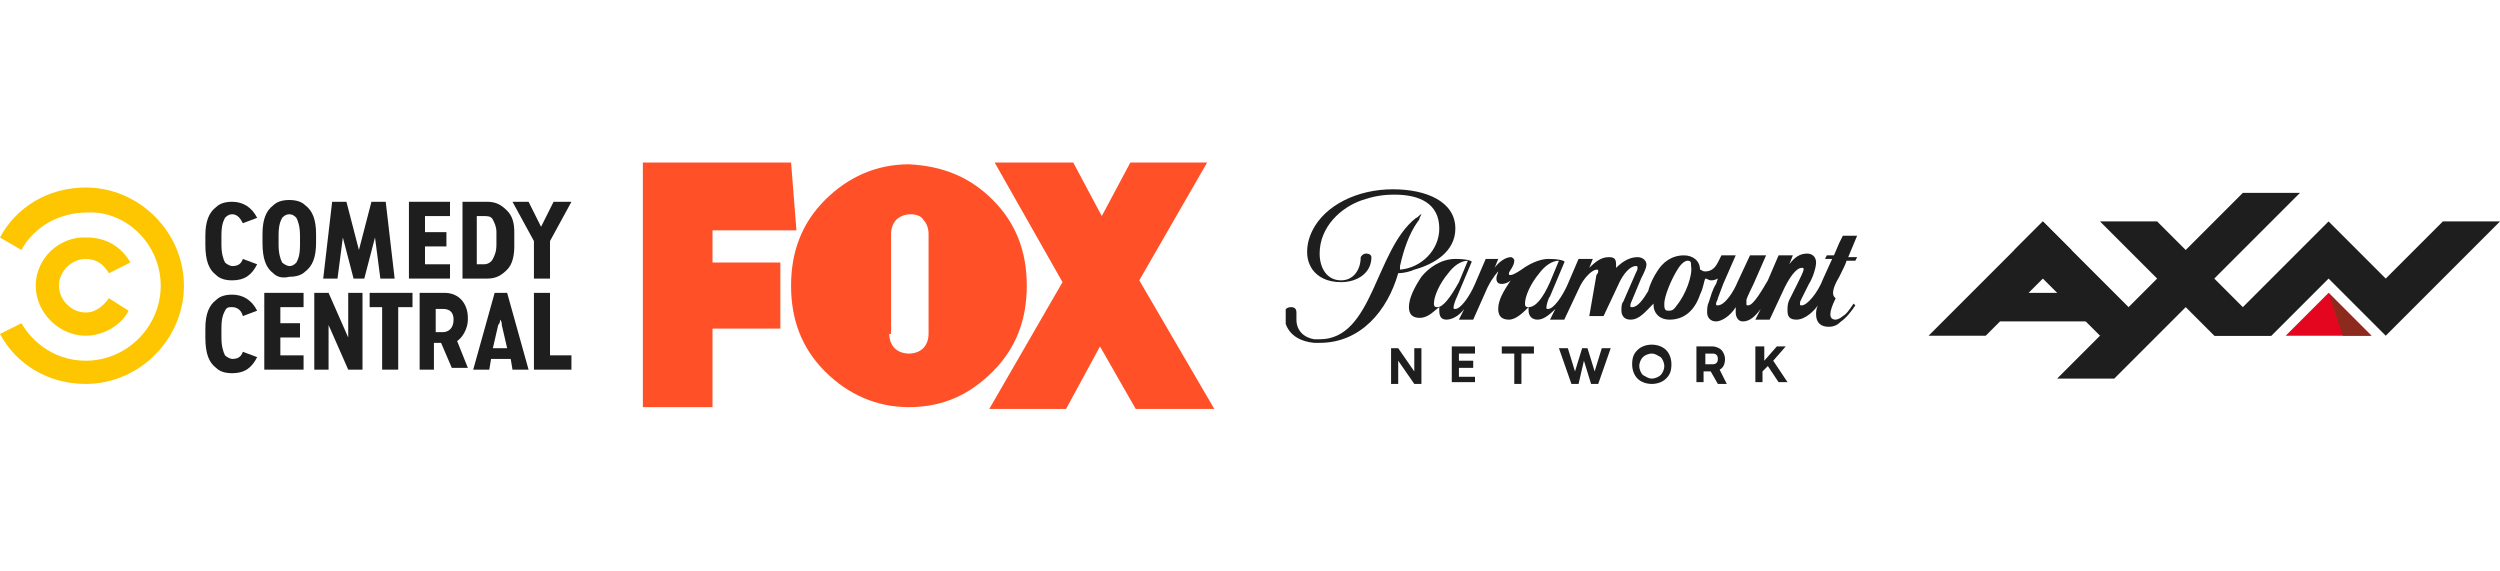
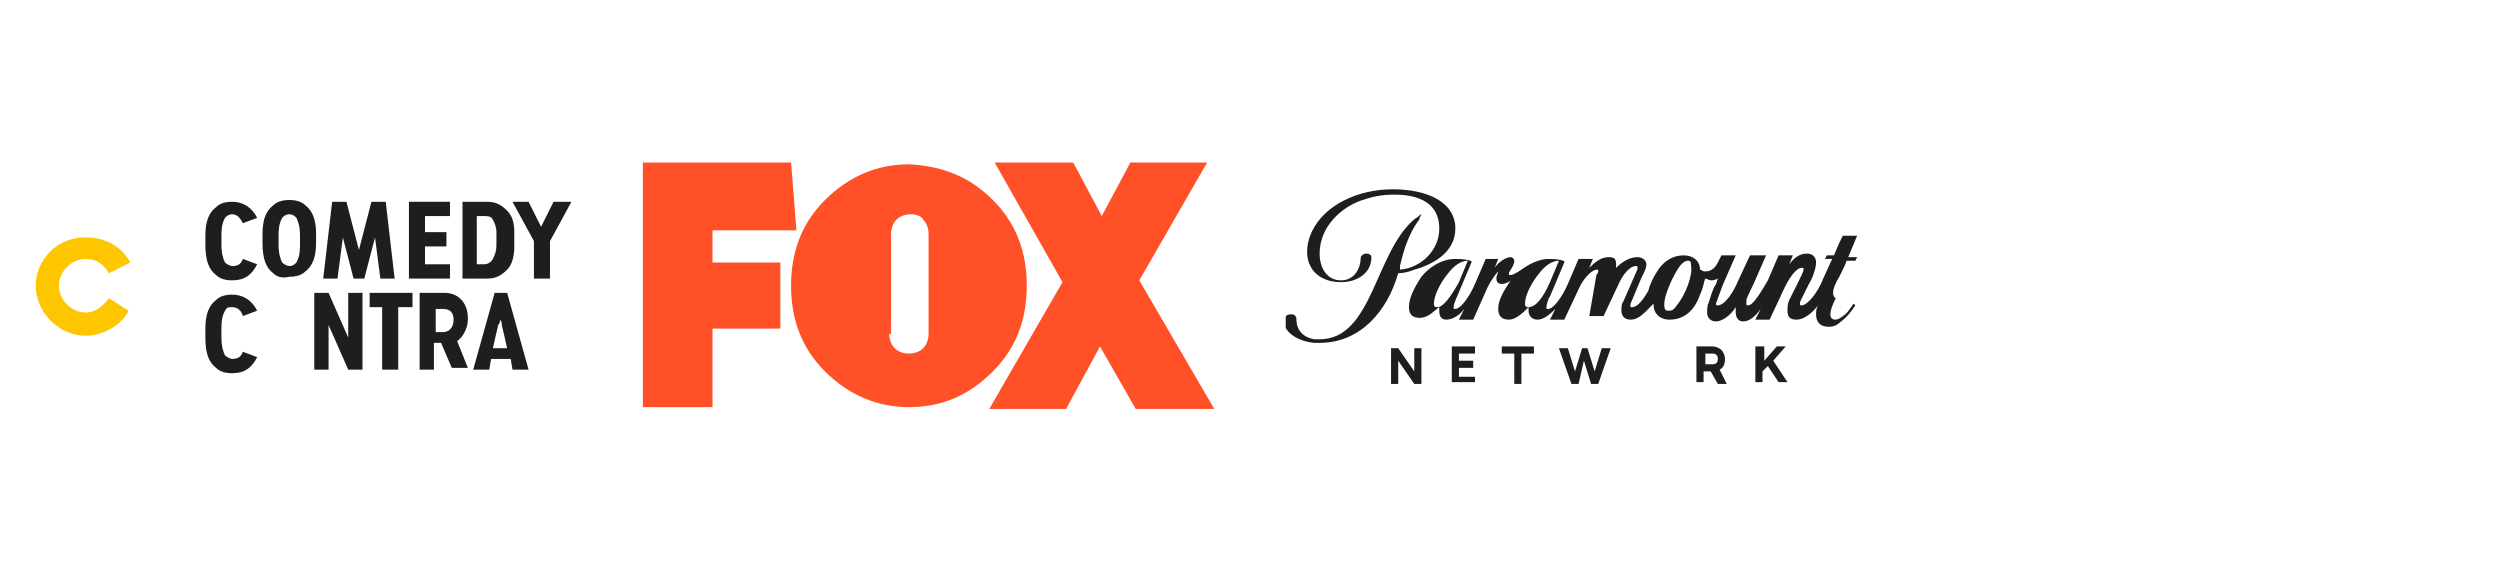
<svg xmlns="http://www.w3.org/2000/svg" xmlns:xlink="http://www.w3.org/1999/xlink" version="1.1" id="Warstwa_1" x="0px" y="0px" viewBox="0 0 140 32" style="enable-background:new 0 0 140 32;" xml:space="preserve">
  <style type="text/css">
	.st0{clip-path:url(#SVGID_00000057140171323162707530000001654407953747303103_);}
	.st1{fill:#FDC600;}
	.st2{fill:#1E1E1E;}
	.st3{clip-path:url(#SVGID_00000152260453623445887140000016052730325786055870_);}
	.st4{fill:#FF5027;}
	.st5{clip-path:url(#SVGID_00000042727108866118802370000005891176117364246189_);}
	.st6{clip-path:url(#SVGID_00000059995621956047524520000004437713764096056754_);}
	.st7{clip-path:url(#SVGID_00000133528810687489772690000011266120607003057290_);}
	.st8{fill:#E4051E;}
	.st9{fill:#8C2B1D;}
</style>
  <g>
    <defs>
      <rect id="SVGID_1_" width="32" height="32" />
    </defs>
    <clipPath id="SVGID_00000025429961480600354750000001913388035173621401_">
      <use xlink:href="#SVGID_1_" style="overflow:visible;" />
    </clipPath>
    <g style="clip-path:url(#SVGID_00000025429961480600354750000001913388035173621401_);">
-       <path class="st1" d="M4.8,10.5c-2.1,0-3.9,1.1-4.8,2.8L1.2,14c0.7-1.3,2.1-2.1,3.7-2.1C7.1,11.8,9,13.7,9,16    c0,2.3-1.9,4.2-4.2,4.2c-1.6,0-2.9-0.9-3.6-2.1L0,18.7c0.9,1.7,2.7,2.8,4.8,2.8c3,0,5.5-2.5,5.5-5.5C10.3,13,7.8,10.5,4.8,10.5z" />
      <path class="st1" d="M6.1,16.7c-0.3,0.4-0.7,0.8-1.3,0.8c-0.8,0-1.5-0.7-1.5-1.5c0-0.8,0.7-1.5,1.5-1.5c0.6,0,1,0.3,1.3,0.8    l1.2-0.6c-0.5-0.9-1.4-1.4-2.4-1.4C3.3,13.2,2,14.5,2,16c0,1.5,1.3,2.8,2.8,2.8c1,0,2-0.6,2.4-1.4L6.1,16.7z" />
      <path class="st2" d="M27.9,18.2l-0.3,1.3h0.8l-0.3-1.3c0-0.1,0-0.2-0.1-0.3c0-0.1,0-0.2,0-0.3c0,0.1,0,0.1,0,0.3    C28,18,28,18.1,27.9,18.2z M28.7,20.7l-0.1-0.6h-1.1l-0.1,0.6h-0.9l1.2-4.3h0.7l1.2,4.3H28.7z" />
      <path class="st2" d="M12.6,12.2c-0.1,0.2-0.2,0.4-0.2,1v0.5c0,0.5,0.1,0.8,0.2,1c0.1,0.1,0.3,0.2,0.4,0.2c0.3,0,0.5-0.1,0.6-0.4    l0.8,0.3c-0.3,0.6-0.7,0.9-1.4,0.9c-0.4,0-0.7-0.1-0.9-0.3c-0.4-0.3-0.6-0.8-0.6-1.7v-0.5c0-0.8,0.2-1.3,0.6-1.6    c0.2-0.2,0.5-0.3,0.9-0.3c0.6,0,1.1,0.3,1.4,0.9l-0.8,0.3C13.4,12.1,13.2,12,13,12C12.8,12,12.7,12.1,12.6,12.2z" />
      <path class="st2" d="M15.8,12.2c-0.1,0.2-0.2,0.4-0.2,1v0.5c0,0.5,0.1,0.8,0.2,1c0.1,0.1,0.3,0.2,0.4,0.2c0.2,0,0.3-0.1,0.4-0.2    c0.1-0.2,0.2-0.4,0.2-1v-0.5c0-0.5-0.1-0.8-0.2-1c-0.1-0.1-0.2-0.2-0.4-0.2C16,12,15.9,12.1,15.8,12.2z M15.3,15.3    c-0.4-0.3-0.6-0.8-0.6-1.7v-0.5c0-0.8,0.2-1.3,0.6-1.6c0.2-0.2,0.5-0.3,0.9-0.3c0.4,0,0.7,0.1,0.9,0.3c0.4,0.3,0.6,0.8,0.6,1.6    v0.5c0,0.8-0.2,1.3-0.6,1.6c-0.2,0.2-0.5,0.3-0.9,0.3C15.8,15.6,15.5,15.5,15.3,15.3z" />
      <path class="st2" d="M19.8,15.6l-0.6-2.3l-0.3,2.3h-0.8l0.5-4.3h0.8l0.7,2.7l0.7-2.7h0.8l0.5,4.3h-0.8l-0.3-2.3l-0.6,2.3H19.8z" />
      <path class="st2" d="M22.9,11.3h2.3v0.8h-1.4V13H25v0.8h-1.2v1h1.4v0.8h-2.3V11.3z" />
      <path class="st2" d="M27.1,14.8c0.2,0,0.4-0.1,0.5-0.3c0.1-0.2,0.2-0.4,0.2-0.8V13c0-0.3-0.1-0.5-0.2-0.7    c-0.1-0.2-0.3-0.2-0.5-0.2h-0.4v2.7H27.1z M25.9,11.3h1.4c0.5,0,0.8,0.2,1.1,0.5c0.3,0.3,0.4,0.7,0.4,1.2v0.8c0,0.5-0.1,1-0.4,1.3    c-0.3,0.3-0.6,0.5-1.1,0.5h-1.4V11.3z" />
      <path class="st2" d="M29.9,13.5l-1.2-2.2h0.9l0.7,1.4l0.7-1.4H32l-1.2,2.2v2.1h-0.9V13.5z" />
      <path class="st2" d="M12.6,17.4c-0.1,0.2-0.2,0.4-0.2,1v0.5c0,0.5,0.1,0.8,0.2,1c0.1,0.1,0.3,0.2,0.4,0.2c0.3,0,0.5-0.1,0.6-0.4    l0.8,0.3c-0.3,0.6-0.7,0.9-1.4,0.9c-0.4,0-0.7-0.1-0.9-0.3c-0.4-0.3-0.6-0.8-0.6-1.7v-0.5c0-0.8,0.2-1.3,0.6-1.6    c0.2-0.2,0.5-0.3,0.9-0.3c0.6,0,1.1,0.3,1.4,0.9l-0.8,0.3c-0.1-0.4-0.4-0.5-0.6-0.5C12.8,17.2,12.7,17.2,12.6,17.4z" />
-       <path class="st2" d="M14.8,16.4h2.2v0.8h-1.3v0.9h1.1v0.8h-1.1v1h1.3v0.8h-2.2V16.4z" />
      <path class="st2" d="M17.6,16.4h0.8l1.1,2.5v-2.5h0.8v4.3h-0.8l-1.1-2.5v2.5h-0.8V16.4z" />
      <path class="st2" d="M21.5,17.2h-0.8v-0.8h2.4v0.8h-0.8v3.5h-0.9V17.2z" />
      <path class="st2" d="M24.8,18.6c0.3,0,0.6-0.2,0.6-0.7v0c0-0.4-0.2-0.6-0.6-0.6h-0.4v1.3H24.8z M24.4,20.7h-0.9v-4.3h1.4    c0.8,0,1.3,0.6,1.3,1.4v0.1c0,0.5-0.3,1-0.6,1.2l0.6,1.5h-0.9l-0.6-1.4h-0.4V20.7z" />
-       <path class="st2" d="M29.9,16.4h0.9v3.5H32v0.8h-2.1V16.4z" />
    </g>
  </g>
  <g>
    <defs>
      <rect id="SVGID_00000065071760205607738320000008392596278182897325_" x="36" y="9.1" width="32" height="13.8" />
    </defs>
    <clipPath id="SVGID_00000163041006552933763240000012672028682740982460_">
      <use xlink:href="#SVGID_00000065071760205607738320000008392596278182897325_" style="overflow:visible;" />
    </clipPath>
    <g style="clip-path:url(#SVGID_00000163041006552933763240000012672028682740982460_);">
      <path class="st4" d="M39.9,12.9v1.8h3.8v3.7h-3.8v4.4H36V9.1h8.3l0.3,3.8H39.9z" />
      <path class="st4" d="M55.6,11.2c1.3,1.3,1.9,2.9,1.9,4.8c0,1.9-0.6,3.5-1.9,4.8c-1.3,1.3-2.8,2-4.7,2c-1.8,0-3.4-0.7-4.7-2    c-1.3-1.3-1.9-2.9-1.9-4.8c0-1.9,0.6-3.5,1.9-4.8c1.3-1.3,2.9-2,4.7-2C52.8,9.3,54.3,9.9,55.6,11.2z M49.8,18.7    c0,0.3,0.1,0.6,0.3,0.8c0.2,0.2,0.5,0.3,0.8,0.3c0.3,0,0.6-0.1,0.8-0.3c0.2-0.2,0.3-0.5,0.3-0.8v-5.6c0-0.3-0.1-0.6-0.3-0.8    C51.6,12.1,51.3,12,51,12c-0.3,0-0.6,0.1-0.8,0.3c-0.2,0.2-0.3,0.5-0.3,0.8V18.7z" />
      <path class="st4" d="M63.6,22.9l-2-3.5l-1.9,3.5h-4.3l4.1-7.1l-3.8-6.7h4.4l1.6,3l1.6-3h4.3l-3.8,6.6l4.2,7.2L63.6,22.9L63.6,22.9    z" />
    </g>
  </g>
  <g>
    <defs>
      <rect id="SVGID_00000085936354959180476110000007635541889114304896_" x="72" width="32" height="32" />
    </defs>
    <clipPath id="SVGID_00000005969717293158517140000014579672053213702584_">
      <use xlink:href="#SVGID_00000085936354959180476110000007635541889114304896_" style="overflow:visible;" />
    </clipPath>
    <g style="clip-path:url(#SVGID_00000005969717293158517140000014579672053213702584_);">
      <path class="st2" d="M103,15.5c0.2-0.4,0.4-0.8,0.4-0.9h0.5l0.1-0.2h-0.5l0.5-1.2h-0.8l-0.2,0.4l-0.3,0.7h-0.4l-0.1,0.2h0.4    l-0.5,1.1c-0.3,0.8-0.9,1.5-1.2,1.5c-0.1,0-0.1,0-0.1-0.1c0-0.1,0-0.1,0.1-0.3c0.1-0.2,0.3-0.6,0.4-0.8c0.2-0.3,0.4-0.9,0.4-1.2    c0-0.3-0.2-0.5-0.5-0.5c-0.4,0-0.7,0.2-1,0.6l0.2-0.5h-0.8l-0.6,1.4c-0.3,0.5-0.8,1.4-1.1,1.4c-0.1,0-0.1,0-0.1-0.1    c0,0,0-0.1,0-0.2c0-0.1,0.4-0.9,0.4-0.9l0.7-1.6H98l-0.7,1.5c-0.2,0.5-0.7,1.3-1.1,1.3c-0.1,0-0.1,0-0.1-0.1    c0-0.1,0.1-0.2,0.1-0.3l0.3-0.8h0l0.7-1.6h-0.8l-0.2,0.4l0,0c-0.1,0.2-0.3,0.5-0.7,0.5c-0.2,0-0.2-0.1-0.3-0.1    c0-0.5-0.4-0.8-0.9-0.8c-0.7,0-1.2,0.4-1.5,0.9c-0.2,0.3-0.4,0.7-0.5,1.1c-0.3,0.5-0.6,0.9-0.9,0.9c-0.1,0-0.1,0-0.1-0.1    c0-0.1,0.1-0.3,0.1-0.3l0.5-1.2c0.2-0.4,0.3-0.6,0.3-0.8c0-0.2-0.2-0.4-0.5-0.4c-0.4,0-0.8,0.2-1.2,0.6c0-0.1,0-0.1,0-0.2    c0-0.3-0.1-0.4-0.4-0.4c-0.4,0-0.7,0.2-1.1,0.6l0.2-0.5h-0.8l-0.6,1.4c-0.3,0.7-0.8,1.4-1.1,1.4c-0.1,0-0.1,0-0.1-0.1    c0-0.1,0.1-0.5,0.2-0.6l0.8-1.9c0.1-0.1-0.3-0.2-0.9-0.2c-0.5,0-1.1,0.3-1.5,0.6c-0.3,0.2-0.5,0.3-0.6,0.3c-0.1,0-0.1,0-0.1-0.1    c0-0.1,0.3-0.4,0.3-0.7c0-0.1-0.1-0.2-0.2-0.2c-0.3,0-0.7,0.3-0.9,0.6l0.2-0.5h-0.7l-0.6,1.4c-0.3,0.7-0.8,1.4-1.1,1.4    c-0.1,0-0.1,0-0.1-0.1c0-0.1,0.1-0.4,0.2-0.6l0.8-1.9c0.1-0.1-0.3-0.2-0.9-0.2c-0.8,0-1.5,0.5-1.9,1c-0.4,0.6-0.7,1.2-0.7,1.7    c0,0.4,0.2,0.6,0.6,0.6c0.5,0,0.8-0.4,1.1-0.6c0,0,0,0.1,0,0.2c0,0.3,0.1,0.5,0.4,0.5c0.3,0,0.7-0.2,1-0.6l-0.3,0.6h0.8l0.8-1.8    c0.3-0.6,0.6-0.9,0.6-0.9c0,0,0,0,0,0c0,0.1-0.1,0.2-0.1,0.4c0,0.2,0.1,0.3,0.3,0.3c0.2,0,0.4-0.1,0.5-0.2    c-0.4,0.6-0.7,1.1-0.7,1.6c0,0.4,0.2,0.6,0.6,0.6c0.4,0,0.8-0.4,1.1-0.7c0,0,0,0.1,0,0.2c0,0.3,0.2,0.5,0.5,0.5    c0.3,0,0.6-0.2,1-0.6l-0.3,0.6h0.8l0.8-1.7c0.3-0.7,0.8-1.1,1-1.1c0.1,0,0.1,0,0.1,0.1c0,0,0,0.1-0.1,0.2L89,17.7l0.8,0l0.8-1.7    c0.3-0.7,0.7-1.1,1-1.1c0.1,0,0.1,0,0.1,0.1c0,0.1,0,0.1-0.1,0.3l-0.7,1.6c-0.1,0.1-0.1,0.3-0.1,0.5c0,0.2,0.1,0.5,0.5,0.5    c0.5,0,0.8-0.4,1.3-0.9l0,0.1c0,0.4,0.3,0.8,0.9,0.8c0.8,0,1.4-0.5,1.7-1.4c0.2-0.4,0.2-0.7,0.3-0.9c0.1,0,0.2,0.1,0.3,0.1    c0.1,0,0.2,0,0.4-0.1l-0.1,0.3c-0.2,0.3-0.3,0.7-0.4,1c-0.1,0.2-0.1,0.4-0.1,0.6c0,0.3,0.2,0.5,0.5,0.5c0.3,0,0.8-0.3,1.1-0.8h0    c0,0.1,0,0.2,0,0.3c0,0.2,0.1,0.5,0.4,0.5c0.4,0,0.7-0.3,1-0.7l-0.3,0.6h0.8l0.7-1.5c0.4-0.9,0.8-1.4,1.1-1.4c0.1,0,0.1,0,0.1,0.1    c0,0.1-0.2,0.5-0.4,0.9c-0.2,0.4-0.3,0.6-0.4,0.8c-0.1,0.2-0.1,0.4-0.1,0.6c0,0.3,0.1,0.5,0.5,0.5c0.5,0,1-0.5,1.2-0.8    c-0.1,0.2-0.1,0.4-0.1,0.5c0,0.5,0.3,0.7,0.7,0.7c0.3,0,0.5-0.1,0.7-0.3c0.3-0.2,0.6-0.6,0.8-0.9l-0.1-0.1    c-0.2,0.3-0.4,0.6-0.6,0.7c-0.1,0.1-0.3,0.2-0.4,0.2c-0.2,0-0.3-0.1-0.3-0.3c0-0.2,0.1-0.5,0.3-0.9C102.5,16.5,102.7,16,103,15.5z     M80.5,17.2c-0.1,0-0.2,0-0.2-0.2c0-0.4,0.3-1.1,0.8-1.7c0.3-0.4,0.7-0.7,1.1-0.7l-0.5,1.2C81.2,16.7,80.8,17.2,80.5,17.2z     M85.6,17.2c-0.1,0-0.2,0-0.2-0.2c0-0.4,0.3-1.1,0.8-1.7c0.3-0.4,0.7-0.7,1.1-0.7l-0.5,1.2h0C86.4,16.7,86,17.2,85.6,17.2z     M93.9,17.1c-0.2,0.3-0.3,0.3-0.5,0.3c-0.2,0-0.2-0.2-0.2-0.4c0-0.4,0.4-1.4,0.8-2c0.2-0.3,0.4-0.4,0.5-0.4c0.2,0,0.2,0.1,0.2,0.3    C94.8,15.4,94.4,16.5,93.9,17.1z" />
-       <path class="st2" d="M73.6,19.2c0.1,0,0.2,0,0.3,0c2.3,0,3.8-1.8,4.4-3.9c0.3,0,0.7-0.1,0.9-0.2c1.1-0.3,2.3-1,2.3-2.3    c0-1.5-1.6-2.2-3.5-2.2c-2,0-3.8,0.9-4.5,2.3c-0.2,0.4-0.3,0.8-0.3,1.2c0,0.4,0.1,0.7,0.3,1c0.3,0.4,0.8,0.7,1.6,0.7    c0.9,0,1.7-0.5,1.7-1.4c0,0,0-0.2-0.3-0.2c-0.2,0-0.3,0.2-0.3,0.2c0,0.7-0.4,1.3-1.1,1.3c-0.8,0-1.2-0.7-1.2-1.5    c0-1.5,1.2-2.6,2.4-3c0.6-0.2,1.1-0.3,1.8-0.3c1.4,0,2.5,0.5,2.5,1.9c0,1.2-1,2.2-2.2,2.3l0-0.2c0.2-0.9,0.5-1.8,1-2.5    c0,0,0.1-0.1,0.1-0.2L79.6,12c-0.1,0-0.2,0.2-0.3,0.2C77,14,76.9,19,73.9,19c-0.1,0-0.2,0-0.3,0c-0.6-0.1-1-0.5-1-1.1    c0-0.1,0-0.3,0-0.4c0-0.2-0.1-0.3-0.3-0.3c-0.3,0-0.4,0.2-0.4,0.5C72,18.6,72.6,19.1,73.6,19.2z" />
+       <path class="st2" d="M73.6,19.2c0.1,0,0.2,0,0.3,0c2.3,0,3.8-1.8,4.4-3.9c0.3,0,0.7-0.1,0.9-0.2c1.1-0.3,2.3-1,2.3-2.3    c0-1.5-1.6-2.2-3.5-2.2c-2,0-3.8,0.9-4.5,2.3c-0.2,0.4-0.3,0.8-0.3,1.2c0,0.4,0.1,0.7,0.3,1c0.3,0.4,0.8,0.7,1.6,0.7    c0.9,0,1.7-0.5,1.7-1.4c0,0,0-0.2-0.3-0.2c-0.2,0-0.3,0.2-0.3,0.2c0,0.7-0.4,1.3-1.1,1.3c-0.8,0-1.2-0.7-1.2-1.5    c0-1.5,1.2-2.6,2.4-3c0.6-0.2,1.1-0.3,1.8-0.3c1.4,0,2.5,0.5,2.5,1.9c0,1.2-1,2.2-2.2,2.3l0-0.2c0.2-0.9,0.5-1.8,1-2.5    c0,0,0.1-0.1,0.1-0.2L79.6,12c-0.1,0-0.2,0.2-0.3,0.2C77,14,76.9,19,73.9,19c-0.1,0-0.2,0-0.3,0c-0.6-0.1-1-0.5-1-1.1    c0-0.2-0.1-0.3-0.3-0.3c-0.3,0-0.4,0.2-0.4,0.5C72,18.6,72.6,19.1,73.6,19.2z" />
      <path class="st2" d="M78.3,20.2l0.9,1.3h0.4v-2h-0.4v1.3l-0.9-1.3h-0.4v2h0.4V20.2z" />
      <path class="st2" d="M82.6,21.1h-0.9v-0.5h0.8v-0.4h-0.8v-0.4h0.9v-0.4h-1.3v2h1.3V21.1z" />
      <path class="st2" d="M85.2,21.5v-1.7h0.7v-0.4h-1.8v0.4h0.7v1.7H85.2z" />
      <path class="st2" d="M88.7,20.2l0.4,1.3h0.4l0.7-2h-0.5l-0.4,1.3l-0.4-1.3h-0.3l-0.4,1.3l-0.4-1.3h-0.5l0.7,2h0.4L88.7,20.2z" />
-       <path class="st2" d="M92.5,21.5c0.3,0,0.6-0.1,0.8-0.3c0.2-0.2,0.3-0.4,0.3-0.8c0-0.3-0.1-0.6-0.3-0.8c-0.2-0.2-0.5-0.3-0.8-0.3    c-0.3,0-0.6,0.1-0.8,0.3c-0.2,0.2-0.3,0.4-0.3,0.8c0,0.3,0.1,0.6,0.3,0.8C91.9,21.4,92.2,21.5,92.5,21.5z M92,20    c0.1-0.1,0.3-0.2,0.5-0.2c0.2,0,0.3,0.1,0.5,0.2c0.1,0.1,0.2,0.3,0.2,0.5c0,0.2-0.1,0.4-0.2,0.5c-0.1,0.1-0.3,0.2-0.5,0.2    c-0.2,0-0.3-0.1-0.5-0.2c-0.1-0.1-0.2-0.3-0.2-0.5C91.8,20.3,91.9,20.1,92,20z" />
      <path class="st2" d="M95.5,20.8h0.3l0.4,0.7h0.5l-0.4-0.8c0.2-0.1,0.3-0.3,0.3-0.6c0-0.2-0.1-0.4-0.2-0.5    c-0.1-0.1-0.3-0.2-0.5-0.2h-0.9v2h0.4V20.8z M95.5,19.8h0.4c0.2,0,0.3,0.1,0.3,0.3c0,0.2-0.1,0.3-0.3,0.3h-0.4V19.8z" />
      <path class="st2" d="M98.3,19.4v2h0.4v-0.6l0.3-0.3l0.6,0.9h0.5l-0.8-1.2l0.7-0.8h-0.5l-0.7,0.8v-0.8H98.3z" />
    </g>
  </g>
  <g>
    <defs>
-       <rect id="SVGID_00000036966506352131641960000007631820602322492340_" x="108" width="32" height="32" />
-     </defs>
+       </defs>
    <clipPath id="SVGID_00000066497343103980917190000016281595809272668811_">
      <use xlink:href="#SVGID_00000036966506352131641960000007631820602322492340_" style="overflow:visible;" />
    </clipPath>
    <g style="clip-path:url(#SVGID_00000066497343103980917190000016281595809272668811_);">
      <g>
        <defs>
          <rect id="SVGID_00000024704833683707600120000017603499766106513555_" x="108" y="10.8" width="32" height="10.4" />
        </defs>
        <clipPath id="SVGID_00000070105945384241583530000004917482309368022167_">
          <use xlink:href="#SVGID_00000024704833683707600120000017603499766106513555_" style="overflow:visible;" />
        </clipPath>
        <g style="clip-path:url(#SVGID_00000070105945384241583530000004917482309368022167_);">
          <path class="st2" d="M114.4,12.4l-6.4,6.4h3.2L112,18h5.6l-1.6-1.6h-2.4L116,14L114.4,12.4z" />
          <path class="st2" d="M114.4,12.4l-1.6,1.6l4.8,4.8h3.2L114.4,12.4z" />
          <path class="st2" d="M125.6,10.8l-3.2,3.2l-1.6-1.6h-3.2l3.2,3.2l-5.6,5.6h3.2l4-4l1.6,1.6h3.2l-3.2-3.2l4.8-4.8H125.6z" />
          <path class="st2" d="M130.4,12.4l-6.4,6.4h3.2l3.2-3.2l3.2,3.2l6.4-6.4h-3.2l-3.2,3.2L130.4,12.4z" />
          <path class="st8" d="M128,18.8h4.8l-2.4-2.4L128,18.8z" />
          <path class="st9" d="M131.2,18.8h1.6l-2.4-2.4L131.2,18.8z" />
        </g>
      </g>
    </g>
  </g>
</svg>